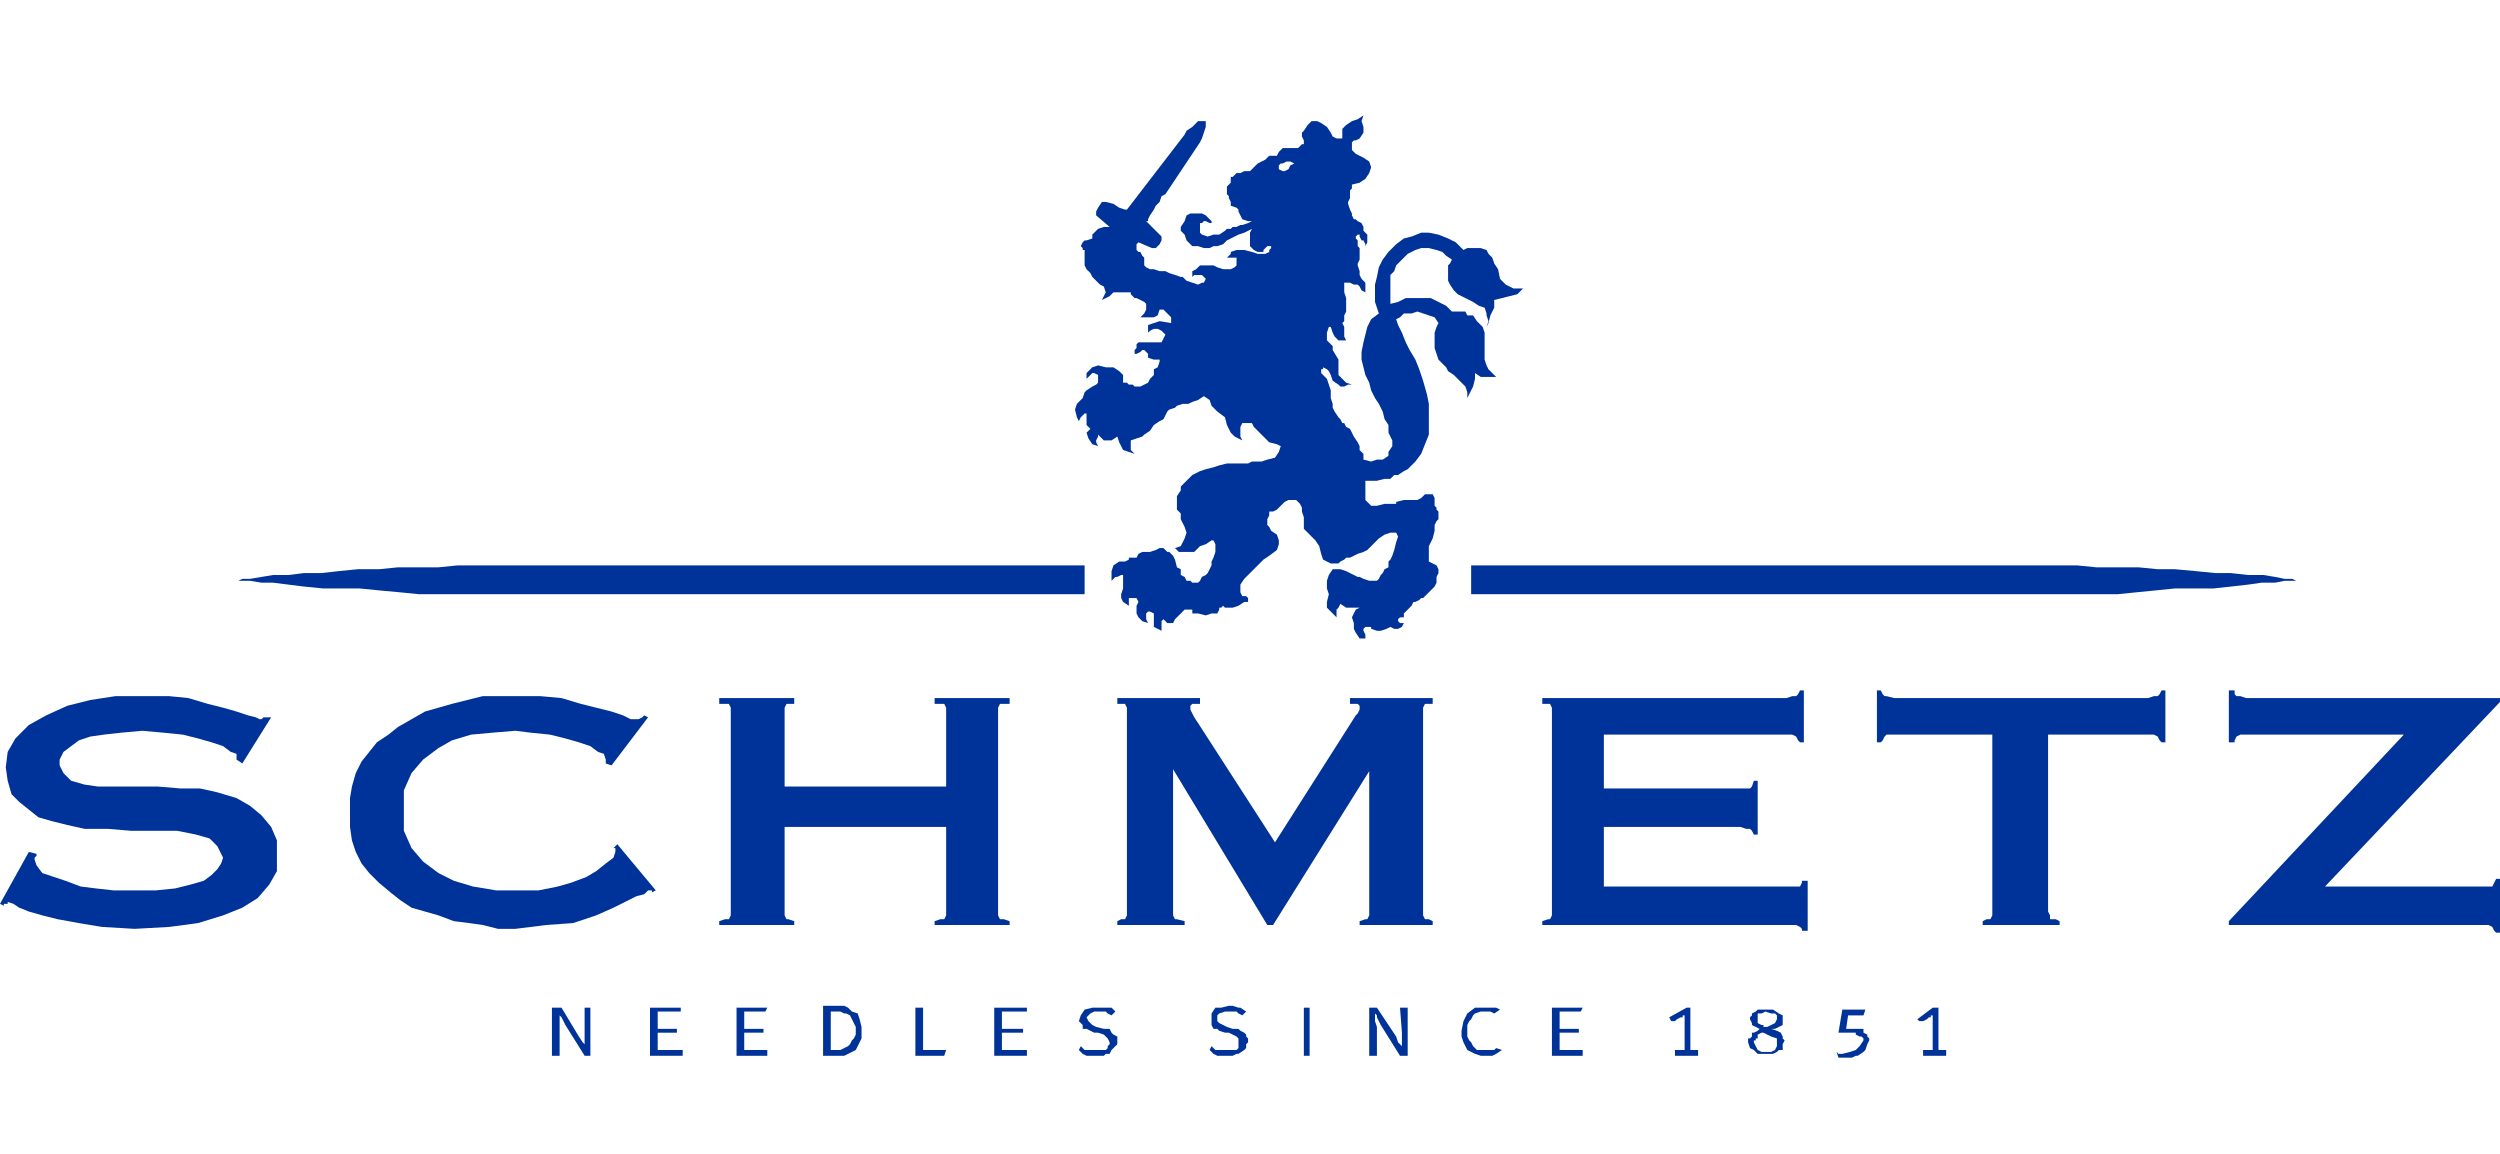
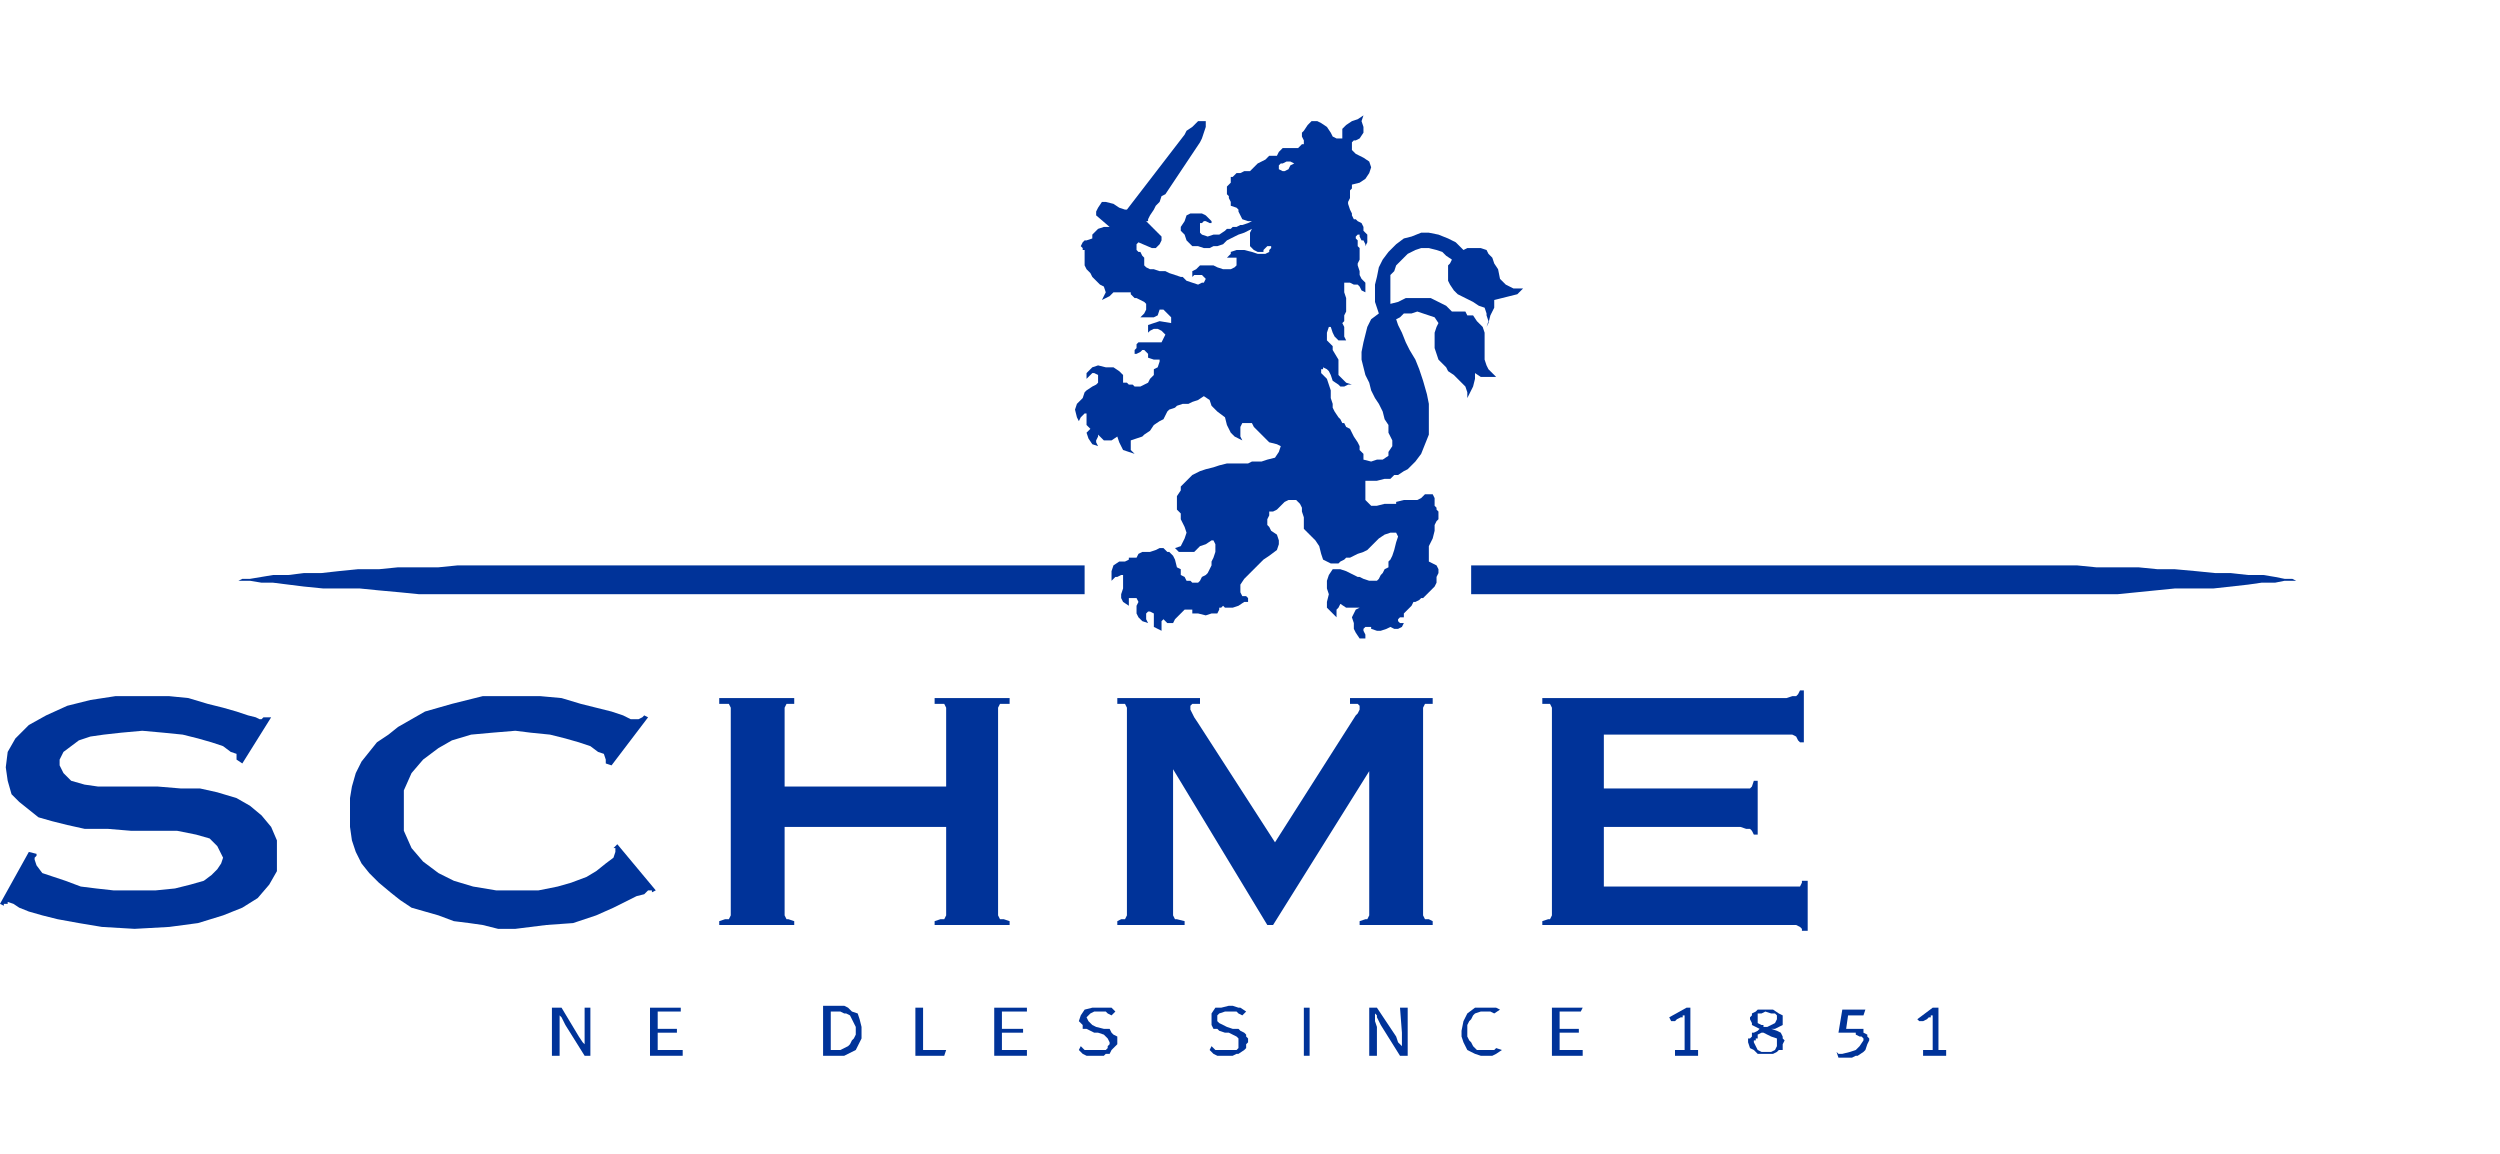
<svg xmlns="http://www.w3.org/2000/svg" version="1.1" id="Слой_1" x="0px" y="0px" viewBox="0 0 130 60" style="enable-background:new 0 0 130 60;" xml:space="preserve">
  <style type="text/css">
	.st0{fill:#003399;}
</style>
  <g id="Слой_x0020_1">
    <g id="_199849840">
      <path class="st0" d="M70.7,7.2L70.7,7.2l-0.2,0.1h-0.1l-0.1,0.1v0.4L70.5,8l0.4,0.2l0.3,0.2l0.1,0.3L71.2,9L71,9.3l-0.3,0.2    l-0.4,0.1v0.2l-0.1,0.1v0.4l-0.1,0.2v0.1l0.1,0.3l0.1,0.2v0.1l0.1,0.2h0.1l0.1,0.1l0.2,0.1l0.1,0.2l0,0.2l0.2,0.2v0.4l-0.1,0.2    L71,12.9l0-0.2l-0.1-0.2l-0.1,0l-0.1-0.2l0-0.1h-0.1l-0.1,0.1v0.1l0.1,0.1v0.3l0.1,0.1l0,0.2v0.3l0,0.1l-0.1,0.2v0.1l0.1,0.3    l0,0.2l0.1,0.2l0.2,0.2v0.5l-0.2-0.1l-0.1-0.2l-0.1-0.1h-0.2l-0.2-0.1l-0.2,0h-0.1v0.5l0.1,0.3v0.7l-0.1,0.2v0.3l-0.1,0.1l0.1,0.2    v0.5l0.1,0.2l0,0l-0.4,0l-0.2-0.2l-0.1-0.2l-0.1-0.3h-0.1L69,17.3l0,0.1v0.1l0,0.2l0.1,0.1l0.2,0.2l0,0.2l0.3,0.5l0,0.2v0.6    l0.2,0.2l0.2,0.2l0.3,0.1l-0.2,0l-0.2,0.1h-0.2L69.6,20l-0.3-0.2l-0.1-0.3l-0.1-0.2L69,19.2l-0.2-0.1v0.1h-0.1v0.2l0.1,0.1    l0.1,0.1l0.1,0.1l0,0l0.1,0.3l0.1,0.3v0.4l0.1,0.3l0,0.2l0.1,0.2l0.2,0.3l0.1,0.1l0.1,0.2l0.1,0l0.1,0.2l0.2,0.1l0.1,0.2l0.1,0.2    l0.2,0.3l0.1,0.2v0.2l0.2,0.2v0.2l0,0.1l0.4,0.1l0.3-0.1l0.3,0l0.3-0.2l0-0.2l0.2-0.3v-0.3l-0.2-0.4l0-0.4L72,21.8l-0.1-0.4    L71.7,21l-0.2-0.3l-0.2-0.4l-0.1-0.4L71,19.5l-0.1-0.4l-0.1-0.4v-0.4l0.1-0.5l0.1-0.4l0.1-0.4l0.2-0.4l0.4-0.3l-0.2-0.6v-0.9    l0.1-0.4l0.1-0.5l0.2-0.4l0.3-0.4l0.4-0.4l0.4-0.3l0.4-0.1l0.5-0.2h0.4l0.5,0.1l0.5,0.2l0.4,0.2l0.4,0.4l0.2-0.1H77l0.3,0.1    l0.1,0.2l0.2,0.2l0.1,0.3l0.2,0.3l0.1,0.5l0.3,0.3l0.4,0.2h0.5l-0.3,0.3l-0.4,0.1l-0.4,0.1l-0.4,0.1V16l-0.2,0.4l-0.1,0.4L77.3,17    l0.1-0.3l-0.1-0.3l0-0.1l-0.1-0.3l-0.3-0.1l-0.3-0.2l-0.4-0.2l-0.4-0.2l-0.2-0.2l-0.2-0.3l-0.1-0.2v-0.8l0.1-0.1l0.1-0.2l-0.3-0.2    L75,13.1L74.7,13l-0.4-0.1h-0.4L73.6,13l-0.4,0.2l-0.3,0.3l-0.3,0.3l-0.1,0.3l-0.2,0.2l0,0.3v0.9l0,0.3l0.4-0.1l0.4-0.2h1.3    l0.4,0.2l0.4,0.2l0.3,0.3h0.7l0.1,0.2l0.3,0l0.2,0.3l0.1,0.1l0.2,0.2l0.1,0.3v0.2l0,0.2v0.3l0,0.1v0.4l0,0.2l0.1,0.3l0.1,0.2    l0.2,0.2l0.2,0.2l-0.3,0l-0.4,0L77,19.6l-0.3-0.2v0.3l-0.1,0.4l-0.2,0.4l-0.1,0.2v-0.3l-0.1-0.3L76,19.9l-0.2-0.2l-0.2-0.2    l-0.3-0.2l-0.1-0.2L75,18.9l-0.2-0.2l-0.1-0.3l-0.1-0.3v-0.8l0.1-0.3l0.1-0.2l-0.2-0.3l-0.3-0.1L74,16.3l-0.3-0.1l-0.3,0.1H73    l-0.2,0.2l-0.2,0.1l0.1,0.3l0.2,0.4l0.2,0.5l0.2,0.4l0.3,0.5l0.2,0.5l0.2,0.6l0.2,0.7l0.1,0.5l0,0.6v0.5l0,0.5l-0.2,0.5l-0.2,0.5    L73.6,24l-0.4,0.4l-0.2,0.1l-0.3,0.2l-0.2,0l-0.2,0.2h-0.3L71.6,25h-0.6v1l0.2,0.2l0.1,0.1h0.3l0.4-0.1h0.6l0-0.1l0.4-0.1h0.7    l0.2-0.1l0.1-0.1l0.1-0.1h0.4l0.1,0.2v0.2l0,0.2l0.1,0.1v0.1l0.1,0.1V27l-0.1,0.1l-0.1,0.2l0,0.3L74.5,28l-0.2,0.4l0,0.3v0.3    l0,0.2l0.2,0.1l0.2,0.1l0.1,0.2v0.2L74.7,30v0.3l-0.1,0.2l-0.1,0.1l-0.2,0.2L74.1,31L74,31.1h-0.1l-0.1,0.1l-0.2,0.1l-0.1,0    l-0.1,0.2l-0.1,0.1l-0.1,0.1l-0.1,0.1L73,31.9V32l0,0.1h-0.2l-0.1,0.1v0.1l0.1,0.1H73l0,0l-0.1,0.2l-0.2,0.1h-0.2l-0.2-0.1    l-0.2,0.1l-0.3,0.1h-0.2l-0.3-0.1l0-0.1l-0.2,0h-0.1l-0.1,0.1v0.1l0.1,0.2l0,0.2h-0.3l-0.2-0.3l-0.1-0.2l0-0.3l-0.1-0.3l0.1-0.2    l0.1-0.2l0.2-0.1l-0.2,0h-0.5l-0.3-0.2l-0.1,0.2l-0.1,0.1v0.4l-0.2-0.2L69,31.6v-0.3l0.1-0.4L69,30.6v-0.4l0.1-0.3l0.2-0.3h0.4    l0.3,0.1l0.4,0.2l0.2,0.1h0.1l0.2,0.1h0l0.3,0.1h0.4l0.1-0.1l0.1-0.2l0.1-0.1l0.1-0.2l0.2-0.1l0-0.1v-0.2l0.1-0.1l0.1-0.2l0.1-0.3    l0.1-0.4l0.1-0.3l-0.1-0.2h-0.3l-0.3,0.1L71.7,28l-0.2,0.2l-0.2,0.2l-0.2,0.2l-0.2,0.1l-0.3,0.1l-0.2,0.1l-0.2,0.1L70,29l-0.1,0.1    l-0.2,0.1l-0.1,0.1h-0.4l-0.4-0.2l-0.1-0.3l-0.1-0.4l-0.2-0.3L68,27.7l-0.2-0.2v-0.6l-0.1-0.3l0-0.2l-0.1-0.2L67.4,26H67l-0.2,0.1    l-0.1,0.1l-0.1,0.1l-0.1,0.1l-0.1,0.1l-0.2,0.1l-0.2,0l0,0.2L65.9,27v0.3l0.1,0.1l0.1,0.2l0.3,0.2l0.1,0.3v0.2l-0.1,0.3L66,28.9    l-0.3,0.2l-0.3,0.3L65,29.8l-0.3,0.3l-0.2,0.3v0.4l0.1,0.2h0.2l0.1,0.1v0.2l-0.2,0l-0.3,0.2l-0.3,0.1l-0.4,0l-0.1-0.1l-0.1,0.1    l-0.1,0v0.1l-0.1,0.2l-0.3,0L62.7,32l-0.4-0.1l-0.3,0L62,31.7h-0.4l-0.2,0.2l-0.2,0.2l-0.1,0.1L61,32.4h-0.3l-0.1-0.1l-0.1-0.1    l0,0l-0.1,0.1v0.4l0,0.1l-0.2-0.1L60,32.6L60,32.2L60,32v-0.1l-0.2-0.1h-0.1l-0.1,0.1v0.3l0.1,0.2l-0.3-0.1l-0.2-0.2l-0.1-0.2    v-0.4l0.1-0.2v0l-0.1-0.2h-0.4v0.4l-0.3-0.2l-0.1-0.2v-0.2l0.1-0.3l0-0.2l0-0.2v-0.3h-0.1l-0.2,0.1L58,30l-0.2,0.2v-0.5l0.1-0.3    l0.3-0.2h0.3l0.2-0.1l0-0.1h0.4l0.1-0.2l0.2-0.1h0.4l0.3-0.1l0.2-0.1h0.2l0.2,0.2l0.1,0l0.2,0.2l0.1,0.2l0.1,0.4l0.2,0.1l0,0.3    l0.2,0.1l0.1,0.2h0.2l0.1,0.1h0.3l0.1-0.1l0.1-0.2l0.2-0.1l0.1-0.1l0.1-0.2l0.1-0.2l0-0.2l0.1-0.2l0.1-0.3v-0.4l-0.1-0.2L63,28.1    l-0.3,0.2l-0.3,0.1l-0.3,0.3l-0.2,0h-0.5l-0.1,0l-0.2-0.2l0.3-0.1l0.2-0.4l0.1-0.3l-0.1-0.3L61.4,27l0-0.3l-0.2-0.2v-0.7l0.2-0.3    l0-0.2l0.3-0.3l0.1-0.1l0.2-0.2l0.4-0.2l0.3-0.1l0.4-0.1l0.3-0.1l0.4-0.1h1.1l0.2-0.1h0.5l0.3-0.1l0.4-0.1l0.2-0.3l0.1-0.3    l-0.2-0.1L66,23l-0.1-0.1l-0.2-0.2l-0.2-0.2l-0.1-0.1l-0.2-0.2l-0.1-0.2l-0.1,0h-0.2l-0.2,0l-0.1,0.2v0.5l0.1,0.2l-0.4-0.2    l-0.2-0.2l-0.2-0.4l-0.1-0.4l-0.4-0.3L63,21.1l-0.1-0.3l-0.3-0.2l-0.3,0.2L62,20.9L61.8,21l-0.3,0l-0.3,0.1l-0.1,0.1l-0.3,0.1    l-0.1,0.1l-0.2,0.4l-0.2,0.1L60,22.1l-0.2,0.3l-0.3,0.2l-0.1,0.1l-0.3,0.1l-0.3,0.1v0.5l0.2,0.2l-0.3-0.1l-0.3-0.1L58.2,23    l-0.1-0.3l-0.3,0.2h-0.4l-0.3-0.3l0,0.1L57,22.9v0.1l0.1,0.2l-0.3-0.1l-0.2-0.3l-0.1-0.3l0.2-0.2l-0.2-0.2v-0.6h-0.1l-0.1,0.1    l-0.1,0.1l-0.1,0.2L56,21.7l-0.1-0.4L56,21l0.3-0.3l0.1-0.3l0.1-0.1l0.3-0.2L57,20l0.1-0.1l0-0.2v0l0-0.2l-0.2-0.1h-0.1l-0.1,0.1    l-0.2,0.2v-0.3l0.3-0.3l0.3-0.1l0.4,0.1l0.4,0l0.3,0.2l0.2,0.2l0,0.4h0.2l0.1,0.1l0.2,0l0.1,0.1h0.3l0.2-0.1l0.2-0.1l0.1-0.2    l0.2-0.2l0-0.3l0.2-0.1l0.1-0.3l0-0.1H60l-0.3-0.1v-0.2l-0.1-0.1l-0.1-0.1h-0.1l-0.1,0.1l-0.2,0.1l-0.1,0v-0.2l0.1-0.1v-0.2    l0.1-0.1l0.2,0H60l0.2,0l0.2,0l0.1-0.2l0.1-0.2l-0.2-0.2l-0.2-0.1h-0.2l-0.2,0.1l-0.1,0.1v-0.4l0.3-0.1l0.3-0.1l0.6,0.1v-0.3    l-0.2-0.2l-0.2-0.2h-0.2l-0.1,0.3L60,16.5h-0.3l-0.4,0l0.2-0.2l0.1-0.2v-0.3l-0.1-0.1l-0.2-0.1l-0.2-0.1h-0.1l-0.2-0.2l0-0.1    l-0.1,0h-0.2l-0.2,0l-0.1,0h-0.3l-0.1,0.1l-0.1,0.1l-0.2,0.1l-0.2,0.1l0.1-0.2l0.1-0.2l-0.1-0.3l-0.2-0.1L57,14.6l-0.2-0.2l0,0    l-0.1-0.2L56.5,14l-0.1-0.2l0-0.4V13h-0.1v-0.1l-0.1-0.1v0l0.1-0.2l0.1-0.1h0.1l0.3-0.1v-0.2l0,0l0.1-0.1l0.2-0.2l0.3-0.1h0.2    l0.1,0l-0.7-0.6L57,11l0.1-0.2l0.2-0.3l0.2,0l0.4,0.1l0.3,0.2l0.3,0.1h0.1l3-3.9l0.1-0.2l0.3-0.2l0.3-0.3l0.4,0l0,0.3l-0.1,0.3    l-0.1,0.3l-0.1,0.2l-1.8,2.7l-0.2,0.1l-0.1,0.3l-0.2,0.2L60,10.9l-0.2,0.3l-0.1,0.2v0.1h-0.1l0.8,0.8l0,0.2l-0.1,0.2l-0.2,0.2    h-0.2l-0.7-0.3l-0.1,0.1l0,0.1v0.1l0,0.1l0.1,0.1l0.1,0l0.1,0.2l0.1,0.1v0.3l0,0.1l0.1,0.1l0.2,0.1H60l0.3,0.1l0.3,0l0.2,0.1    l0.3,0.1l0.3,0.1l0.1,0l0.2,0.2l0.3,0.1l0.3,0.1l0.2-0.1l0.1,0l0.1-0.2l-0.1-0.1l-0.1-0.1h-0.4L62,14.4l0-0.3l0.2-0.1l0.2-0.2h0.7    l0.2,0.1l0.3,0.1h0.4l0.2-0.1l0.1-0.1l0-0.1v-0.2l0-0.1l-0.3,0l-0.2,0l0.1-0.1l0.1-0.1l0-0.1l0.3-0.1h0.4l0.4,0.1l0.3,0.1h0.4    l0.2-0.1l0-0.1l0.1-0.1v-0.1h-0.1l-0.1,0L65.7,13l0,0.1h-0.3L65.2,13l-0.1-0.1l-0.1-0.1l0-0.1v-0.4l0-0.2l0.1-0.2l-0.4,0.2    l-0.3,0.1l-0.4,0.2l-0.2,0.1l-0.2,0.2l-0.3,0.1l-0.2,0l-0.2,0.1h-0.3l-0.3-0.1l-0.3,0l-0.2-0.2l-0.1-0.1l-0.1-0.3L61.4,12v-0.2    l0.2-0.3l0.1-0.3l0.2-0.1h0.6l0.2,0.1l0.2,0.2l0.1,0.1v0.1h-0.1l-0.2-0.1h-0.1l-0.1,0.1h-0.1l0,0.2v0.3l0.1,0.1l0.3,0.1l0.3-0.1    l0.3,0l0.3-0.2l0.1-0.1H64l0.1-0.1l0.2,0l0.2-0.1h0.1l0.3-0.1l0.2-0.1l-0.2,0l-0.3-0.1l-0.1-0.2L64.4,11v-0.1l-0.1-0.1l-0.3-0.1    l0-0.2v0l-0.1-0.2v-0.1l-0.1-0.1V9.7l0.1-0.1l0,0l0.1-0.1V9.2h0.1L64.3,9h0.2l0.2-0.1L65,8.9l0.2-0.2l0.2-0.2l0.2-0.1l0.2-0.1    L66,8.1h0.4l0.1-0.2l0.1-0.1l0.1-0.1h0.8l0.2-0.2l0.1,0V7.3l-0.1-0.2V6.9l0.1-0.1L68,6.5l0.2-0.2h0.3l0.2,0.1L69,6.6l0.2,0.3    l0.1,0.2l0.2,0.1h0.3V6.7L70,6.5l0.3-0.2l0.3-0.1L70.9,6l-0.1,0.3l0.1,0.3v0.3L70.7,7.2z M66.7,8.9h0.1L67,8.8l0.1-0.2l0.2-0.1    l-0.2-0.1h-0.2l-0.2,0.1l-0.1,0l-0.1,0.1v0.2L66.7,8.9L66.7,8.9z M73.3,20.3l0.1,0.3l0.1,0.4l0.1,0.4v0.8l-0.1,0.4l-0.1,0.2    l-0.1,0.3v-0.1l-0.1-0.2v-0.4L73,22.2v-0.2l0-0.2l-0.1-0.1l-0.2-0.3L72.5,21l-0.1-0.3l-0.2-0.3l0-0.3l-0.2-0.2l-0.1-0.2l-0.1-0.3    l-0.2-0.4l0-0.4v-0.9l0-0.3l0.2-0.2l0.1-0.2l0.1,0.3l0.2,0.4l0,0.3l0.3,0.4l0.1,0.4l0.3,0.5l0.1,0.4L73.3,20.3z M66.6,11.6    l-0.1,0.2l-0.1,0.1L66.2,12L66,12.1h-0.2L65.6,12l-0.2-0.1l-0.1-0.1l0.3,0l0.3-0.1l0.3-0.1H66.6z M66.4,11.1h0.2l0.1,0.1l-0.1,0.2    h-0.6l-0.3,0.1l-0.4,0v-0.1l0.1-0.2l0.1-0.1l0.2-0.1H66l0.2,0.1H66.4z" />
      <polygon class="st0" points="76.5,29.4 108,29.4 109,29.5 111.2,29.5 112.2,29.6 113.1,29.6 114.2,29.7 115.2,29.8 116,29.8     116.9,29.9 117.7,29.9 118.3,30 118.8,30.1 119.2,30.1 119.4,30.2 119.5,30.2 118.8,30.2 118.3,30.3 117.6,30.3 116.9,30.4     116,30.5 115.1,30.6 114.2,30.6 113.1,30.6 112.1,30.7 111.1,30.8 110.1,30.9 76.5,30.9   " />
      <polygon class="st0" points="56.4,29.4 23.8,29.4 22.8,29.5 20.7,29.5 19.7,29.6 18.6,29.6 17.6,29.7 16.7,29.8 15.8,29.8     15,29.9 14.2,29.9 13.6,30 13,30.1 12.6,30.1 12.4,30.2 12.3,30.2 13,30.2 13.6,30.3 14.2,30.3 15,30.4 15.8,30.5 16.8,30.6     17.7,30.6 18.7,30.6 19.7,30.7 20.8,30.8 21.8,30.9 56.4,30.9   " />
      <polygon class="st0" points="28.7,54.9 29.1,54.9 29.1,53.5 29.1,53.2 29.1,52.7 29.1,52.8 29.2,52.9 29.3,53.1 29.4,53.3     30.4,54.9 30.7,54.9 30.7,52.4 30.4,52.4 30.4,54.2 30.4,54.4 30.4,54.5 30.4,54.4 30.4,54.3 30.3,54.2 30.1,53.9 29.2,52.4     28.7,52.4   " />
      <polygon class="st0" points="33.8,54.9 35.5,54.9 35.5,54.6 34.2,54.6 34.2,53.7 35.2,53.7 35.2,53.5 34.2,53.5 34.2,52.6     35.4,52.6 35.4,52.4 33.8,52.4   " />
-       <polygon class="st0" points="38.3,54.9 39.9,54.9 39.9,54.6 38.7,54.6 38.7,53.7 39.7,53.7 39.7,53.5 38.7,53.5 38.7,52.6     39.8,52.6 39.9,52.4 38.3,52.4   " />
      <path class="st0" d="M43.5,52.6h0.2l0.2,0.1l0.1,0l0.2,0.1l0.1,0.2l0.1,0.2l0.1,0.2v0.4L44.4,54l-0.1,0.1l-0.1,0.2l-0.1,0.1    l-0.2,0.1l-0.2,0.1h-0.5v-2H43.5z M42.8,54.9h1.1l0.2-0.1l0.2-0.1l0.2-0.1l0.1-0.2l0.1-0.2l0.1-0.2v-0.6L44.7,53l-0.1-0.3    l-0.3-0.1l-0.2-0.2l-0.2-0.1h-1.1V54.9z" />
      <polygon class="st0" points="47.6,54.9 49.1,54.9 49.2,54.6 48,54.6 48,52.4 47.6,52.4   " />
      <polygon class="st0" points="51.7,54.9 53.4,54.9 53.4,54.6 52.1,54.6 52.1,53.7 53.2,53.7 53.2,53.5 52.1,53.5 52.1,52.6     53.4,52.6 53.4,52.4 51.7,52.4   " />
      <polygon class="st0" points="57.1,52.4 56.8,52.4 56.4,52.5 56.2,52.8 56.1,53.1 56.1,53.1 56.2,53.2 56.3,53.3 56.3,53.5     56.4,53.5 56.5,53.5 56.7,53.6 56.9,53.7 57.1,53.7 57.4,53.8 57.5,53.9 57.6,54 57.7,54.2 57.7,54.3 57.6,54.4 57.6,54.5     57.5,54.6 57.4,54.6 56.6,54.6 56.4,54.6 56.2,54.4 56.1,54.6 56.3,54.8 56.5,54.9 57.4,54.9 57.5,54.8 57.7,54.8 57.8,54.6     57.9,54.5 58.1,54.3 58.1,53.9 57.9,53.8 57.8,53.7 57.8,53.7 57.7,53.5 57.5,53.5 57.4,53.5 57,53.4 56.8,53.3 56.7,53.2     56.6,53.1 56.5,52.9 56.6,52.8 56.7,52.7 56.9,52.6 57.5,52.6 57.6,52.7 57.8,52.8 58,52.6 57.8,52.4 57.6,52.4 57.4,52.4   " />
      <polygon class="st0" points="63.9,52.3 63.5,52.4 63.2,52.4 63,52.7 63,53.2 63,53.3 63.1,53.5 63.2,53.5 63.3,53.5 63.4,53.6     63.7,53.7 63.9,53.7 64.1,53.8 64.3,53.9 64.4,54 64.4,54.4 64.4,54.5 64.3,54.6 64.1,54.6 63.3,54.6 63.2,54.6 63,54.4     62.9,54.6 63.1,54.8 63.3,54.9 64.1,54.9 64.3,54.8 64.4,54.8 64.7,54.6 64.8,54.5 64.8,54.3 64.9,54.2 64.9,54 64.8,53.9     64.8,53.8 64.7,53.7 64.5,53.6 64.4,53.5 64.3,53.5 64.1,53.5 63.8,53.4 63.6,53.3 63.4,53.2 63.3,53.1 63.3,52.8 63.4,52.7     63.7,52.6 64.3,52.6 64.4,52.7 64.6,52.8 64.8,52.6 64.5,52.4 64.4,52.4 64.1,52.3   " />
      <polygon class="st0" points="67.8,54.9 68.1,54.9 68.1,52.4 67.8,52.4   " />
      <polygon class="st0" points="71.2,54.9 71.6,54.9 71.6,53.4 71.5,53.1 71.5,52.7 71.6,52.8 71.6,52.9 71.7,53.1 71.8,53.3     72.8,54.9 73.2,54.9 73.2,52.4 72.8,52.4 72.9,53.7 72.9,54.5 72.9,54.4 72.8,54.3 72.7,54.2 72.6,53.9 71.6,52.4 71.2,52.4   " />
      <polygon class="st0" points="77.2,52.4 76.7,52.4 76.3,52.7 76.1,53.1 76,53.6 76,53.9 76.1,54.2 76.2,54.4 76.3,54.6 76.5,54.7     76.7,54.8 77,54.9 77.6,54.9 77.8,54.8 78.1,54.6 77.8,54.5 77.7,54.6 77.6,54.6 77,54.6 76.8,54.6 76.6,54.4 76.5,54.2     76.4,54.1 76.3,53.9 76.3,53.3 76.4,53.1 76.5,53 76.6,52.8 76.7,52.7 77,52.6 77.5,52.6 77.7,52.7 77.7,52.7 78,52.5 77.8,52.4     77.6,52.4 77.4,52.4   " />
      <polygon class="st0" points="80.7,54.9 82.3,54.9 82.3,54.6 81.1,54.6 81.1,53.7 82.1,53.7 82.1,53.5 81.1,53.5 81.1,52.6     82.2,52.6 82.3,52.4 80.7,52.4   " />
      <polygon class="st0" points="86.8,52.9 86.9,53.1 87,53.1 87.1,53.1 87.1,53.1 87.2,53 87.4,52.9 87.5,52.9 87.5,52.8 87.6,52.8     87.6,54.6 87.1,54.6 87.1,54.9 88.3,54.9 88.3,54.6 87.9,54.6 87.9,52.4 87.7,52.4   " />
      <path class="st0" d="M92.3,53.5l0.2-0.1l0.2-0.1v-0.1l0-0.1l0-0.3l-0.2-0.1l-0.3-0.2h-0.8l-0.1,0.1l-0.2,0.1v0.1L91,52.9v0.1    l0.1,0.2l0,0.1l0.2,0.1l0.2,0.1l-0.1,0.1l0,0l-0.2,0.1h-0.1l0,0.2L91,54l-0.1,0v0.2l0.1,0.3l0.2,0.1l0.2,0.2h0.8l0.2-0.1l0.1-0.1    l0.2,0l0-0.2v-0.1l0.1-0.2L92.7,54v-0.1l-0.1-0.2l-0.2-0.1l-0.3-0.1L92.3,53.5L92.3,53.5L92.3,53.5z M91.4,53.2L91.4,53.2    L91.4,53.2l0-0.4l0-0.1h0.2l0.2-0.1l0.3,0.1h0.2l0.1,0.1l0,0.2l0,0l-0.1,0.2l-0.2,0.1l-0.2,0.1h-0.2l0-0.1h-0.1L91.4,53.2z     M92.4,54L92.4,54l0,0.4l-0.1,0.2l-0.2,0.1h-0.5l-0.2-0.1l-0.1-0.2l-0.1-0.2v-0.1l0.1,0v-0.1h0.1l0-0.1v-0.1l0.2-0.1h0.1l0.2,0.1    l0.2,0.1L92.4,54L92.4,54z" />
      <polygon class="st0" points="95.6,53.7 96.5,53.7 96.5,53.8 96.7,53.9 96.7,53.9 96.8,53.9 96.9,54 96.9,54.1 96.7,54.4     96.5,54.6 96.2,54.7 95.8,54.8 95.6,54.8 95.5,54.7 95.6,55 95.7,55 96.1,55 96.3,55 96.5,54.9 96.6,54.9 96.9,54.7 97,54.6     97.1,54.3 97.2,54.1 97.2,54 97.1,53.9 97.1,53.8 96.9,53.7 96.9,53.5 96.7,53.5 96.2,53.5 96.1,53.5 96,53.5 96.1,52.8     96.9,52.8 97,52.5 95.8,52.5   " />
      <polygon class="st0" points="99.7,53 99.8,53.1 99.8,53.1 100,53.1 100,53.1 100.2,53 100.3,52.9 100.4,52.9 100.4,52.8     100.5,52.8 100.5,54.6 100,54.6 100,54.9 101.2,54.9 101.2,54.6 100.8,54.6 100.8,52.4 100.5,52.4   " />
      <polygon class="st0" points="14.1,37.3 13.7,37.3 13.7,37.3 13.6,37.4 13.5,37.4 13.3,37.3 12.9,37.2 12.3,37 11.6,36.8     10.8,36.6 9.8,36.3 8.8,36.2 7.5,36.2 6,36.2 4.7,36.4 3.5,36.7 2.4,37.2 1.5,37.7 0.8,38.4 0.4,39.1 0.3,39.9 0.4,40.6 0.6,41.3     1,41.7 1.5,42.1 2,42.5 2.7,42.7 3.5,42.9 4.4,43.1 5.6,43.1 6.8,43.2 8,43.2 9.2,43.2 10.2,43.4 10.9,43.6 11.3,44 11.6,44.6     11.5,44.9 11.3,45.2 11,45.5 10.6,45.8 9.9,46 9.1,46.2 8.1,46.3 5.9,46.3 5,46.2 4.2,46.1 3.4,45.8 2.8,45.6 2.2,45.4 1.9,45     1.8,44.7 1.8,44.6 1.9,44.5 1.9,44.4 1.5,44.3 0,47 0.2,47.1 0.2,47 0.4,47 0.4,46.9 0.4,46.9 0.7,47 1,47.2 1.5,47.4 2.2,47.6     3,47.8 4.1,48 5.3,48.2 7,48.3 8.8,48.2 10.3,48 11.6,47.6 12.6,47.2 13.4,46.7 14,46 14.4,45.3 14.4,44.4 14.4,43.7 14.1,43     13.6,42.4 13,41.9 12.3,41.5 11.3,41.2 10.4,41 9.4,41 8.2,40.9 5.1,40.9 4.4,40.8 3.7,40.6 3.3,40.2 3.1,39.8 3.1,39.5 3.3,39.1     3.7,38.8 4.1,38.5 4.7,38.3 5.4,38.2 6.3,38.1 7.4,38 8.5,38.1 9.5,38.2 10.3,38.4 11,38.6 11.6,38.8 12,39.1 12.3,39.2     12.3,39.4 12.3,39.5 12.6,39.7   " />
      <polygon class="st0" points="33.7,37.3 33.5,37.2 33.4,37.3 33.2,37.4 32.8,37.4 32.4,37.2 31.8,37 31,36.8 30.2,36.6 29.2,36.3     28.1,36.2 26.9,36.2 26,36.2 25.1,36.2 24.3,36.4 23.5,36.6 22.8,36.8 22.1,37 21.4,37.4 20.7,37.8 20.2,38.2 19.6,38.6     19.2,39.1 18.8,39.6 18.5,40.2 18.3,40.9 18.2,41.5 18.2,43 18.3,43.7 18.5,44.3 18.8,44.9 19.2,45.4 19.7,45.9 20.3,46.4     20.8,46.8 21.4,47.2 22.1,47.4 22.8,47.6 23.6,47.9 24.4,48 25.1,48.1 25.9,48.3 26.8,48.3 28.4,48.1 29.8,48 31,47.6 31.9,47.2     32.5,46.9 33.1,46.6 33.5,46.5 33.7,46.3 33.9,46.3 33.9,46.4 34.1,46.3 32.1,43.9 31.9,44.1 31.9,44.1 32,44.1 32,44.3     31.9,44.6 31.5,44.9 31,45.3 30.5,45.6 29.7,45.9 29,46.1 28,46.3 25.8,46.3 24.6,46.1 23.6,45.8 22.8,45.4 22,44.8 21.4,44.1     21,43.2 21,42.2 21,41.1 21.4,40.2 22,39.5 22.8,38.9 23.5,38.5 24.5,38.2 25.6,38.1 26.8,38 27.6,38.1 28.6,38.2 29.4,38.4     30.1,38.6 30.7,38.8 31.1,39.1 31.4,39.2 31.5,39.5 31.5,39.7 31.8,39.8   " />
      <polygon class="st0" points="40.8,40.9 40.8,36.8 40.9,36.6 41,36.6 41.3,36.6 41.3,36.3 37.4,36.3 37.4,36.6 37.7,36.6     37.9,36.6 38,36.8 38,47.6 37.9,47.8 37.7,47.8 37.4,47.9 37.4,48.1 41.3,48.1 41.3,47.9 41,47.8 40.9,47.8 40.8,47.6 40.8,43     49.2,43 49.2,47.6 49.1,47.8 48.9,47.8 48.6,47.9 48.6,48.1 52.5,48.1 52.5,47.9 52.2,47.8 52,47.8 51.9,47.6 51.9,36.8 52,36.6     52.2,36.6 52.5,36.6 52.5,36.3 48.6,36.3 48.6,36.6 48.9,36.6 49.1,36.6 49.2,36.8 49.2,40.9   " />
      <polygon class="st0" points="70.2,36.3 70.2,36.6 70.6,36.6 70.7,36.7 70.7,36.8 70.7,36.9 70.7,36.9 70.6,37.1 70.5,37.2     66.3,43.8 62.3,37.6 62.1,37.3 62,37.1 61.9,36.9 61.9,36.7 62,36.6 62.1,36.6 62.4,36.6 62.4,36.3 58.1,36.3 58.1,36.6     58.3,36.6 58.5,36.6 58.6,36.8 58.6,47.6 58.5,47.8 58.3,47.8 58.1,47.9 58.1,48.1 61.6,48.1 61.6,47.9 61.2,47.8 61.1,47.8     61,47.6 61,40 65.9,48.1 66.2,48.1 71.2,40.1 71.2,47.6 71.1,47.8 71,47.8 70.7,47.9 70.7,48.1 74.5,48.1 74.5,47.9 74.3,47.8     74.1,47.8 74,47.6 74,36.8 74.1,36.6 74.3,36.6 74.5,36.6 74.5,36.3   " />
      <polygon class="st0" points="80.2,48.1 93.4,48.1 93.6,48.2 93.7,48.3 93.7,48.4 94,48.4 94,45.8 93.7,45.8 93.7,45.9 93.6,46.1     93.4,46.1 93,46.1 83.4,46.1 83.4,43 90.5,43 90.8,43.1 91,43.1 91.1,43.2 91.2,43.4 91.4,43.4 91.4,40.6 91.2,40.6 91.1,40.9     91,41 90.8,41 83.4,41 83.4,38.2 93.2,38.2 93.4,38.3 93.5,38.5 93.6,38.6 93.8,38.6 93.8,35.9 93.6,35.9 93.5,36.1 93.4,36.2     93.2,36.2 92.9,36.3 80.2,36.3 80.2,36.6 80.5,36.6 80.6,36.6 80.7,36.8 80.7,47.6 80.6,47.8 80.5,47.8 80.2,47.9   " />
-       <polygon class="st0" points="106.5,38.2 112,38.2 112.2,38.3 112.3,38.5 112.4,38.6 112.6,38.6 112.6,35.9 112.4,35.9 112.3,36.1     112.2,36.2 112,36.2 111.7,36.3 98.5,36.3 98.1,36.2 98,36.2 97.9,36.1 97.8,35.9 97.6,35.9 97.6,38.6 97.8,38.6 97.9,38.5     98,38.3 98.1,38.2 103.6,38.2 103.6,47.6 103.5,47.8 103.3,47.8 103.1,47.9 103.1,48.1 107.1,48.1 107.1,47.9 106.9,47.8     106.6,47.8 106.6,47.6 106.5,47.4   " />
-       <polygon class="st0" points="130,36.5 130,36.3 116.8,36.3 116.5,36.2 116.3,36.2 116.2,36.1 116.2,35.9 115.9,35.9 115.9,38.6     116.2,38.6 116.2,38.5 116.3,38.3 116.5,38.2 125,38.2 115.9,47.9 115.9,48.1 129.4,48.1 129.6,48.2 129.7,48.4 129.8,48.5     130,48.5 130,45.7 129.8,45.7 129.7,45.9 129.6,46.1 129.4,46.1 129.1,46.1 120.9,46.1   " />
    </g>
  </g>
</svg>